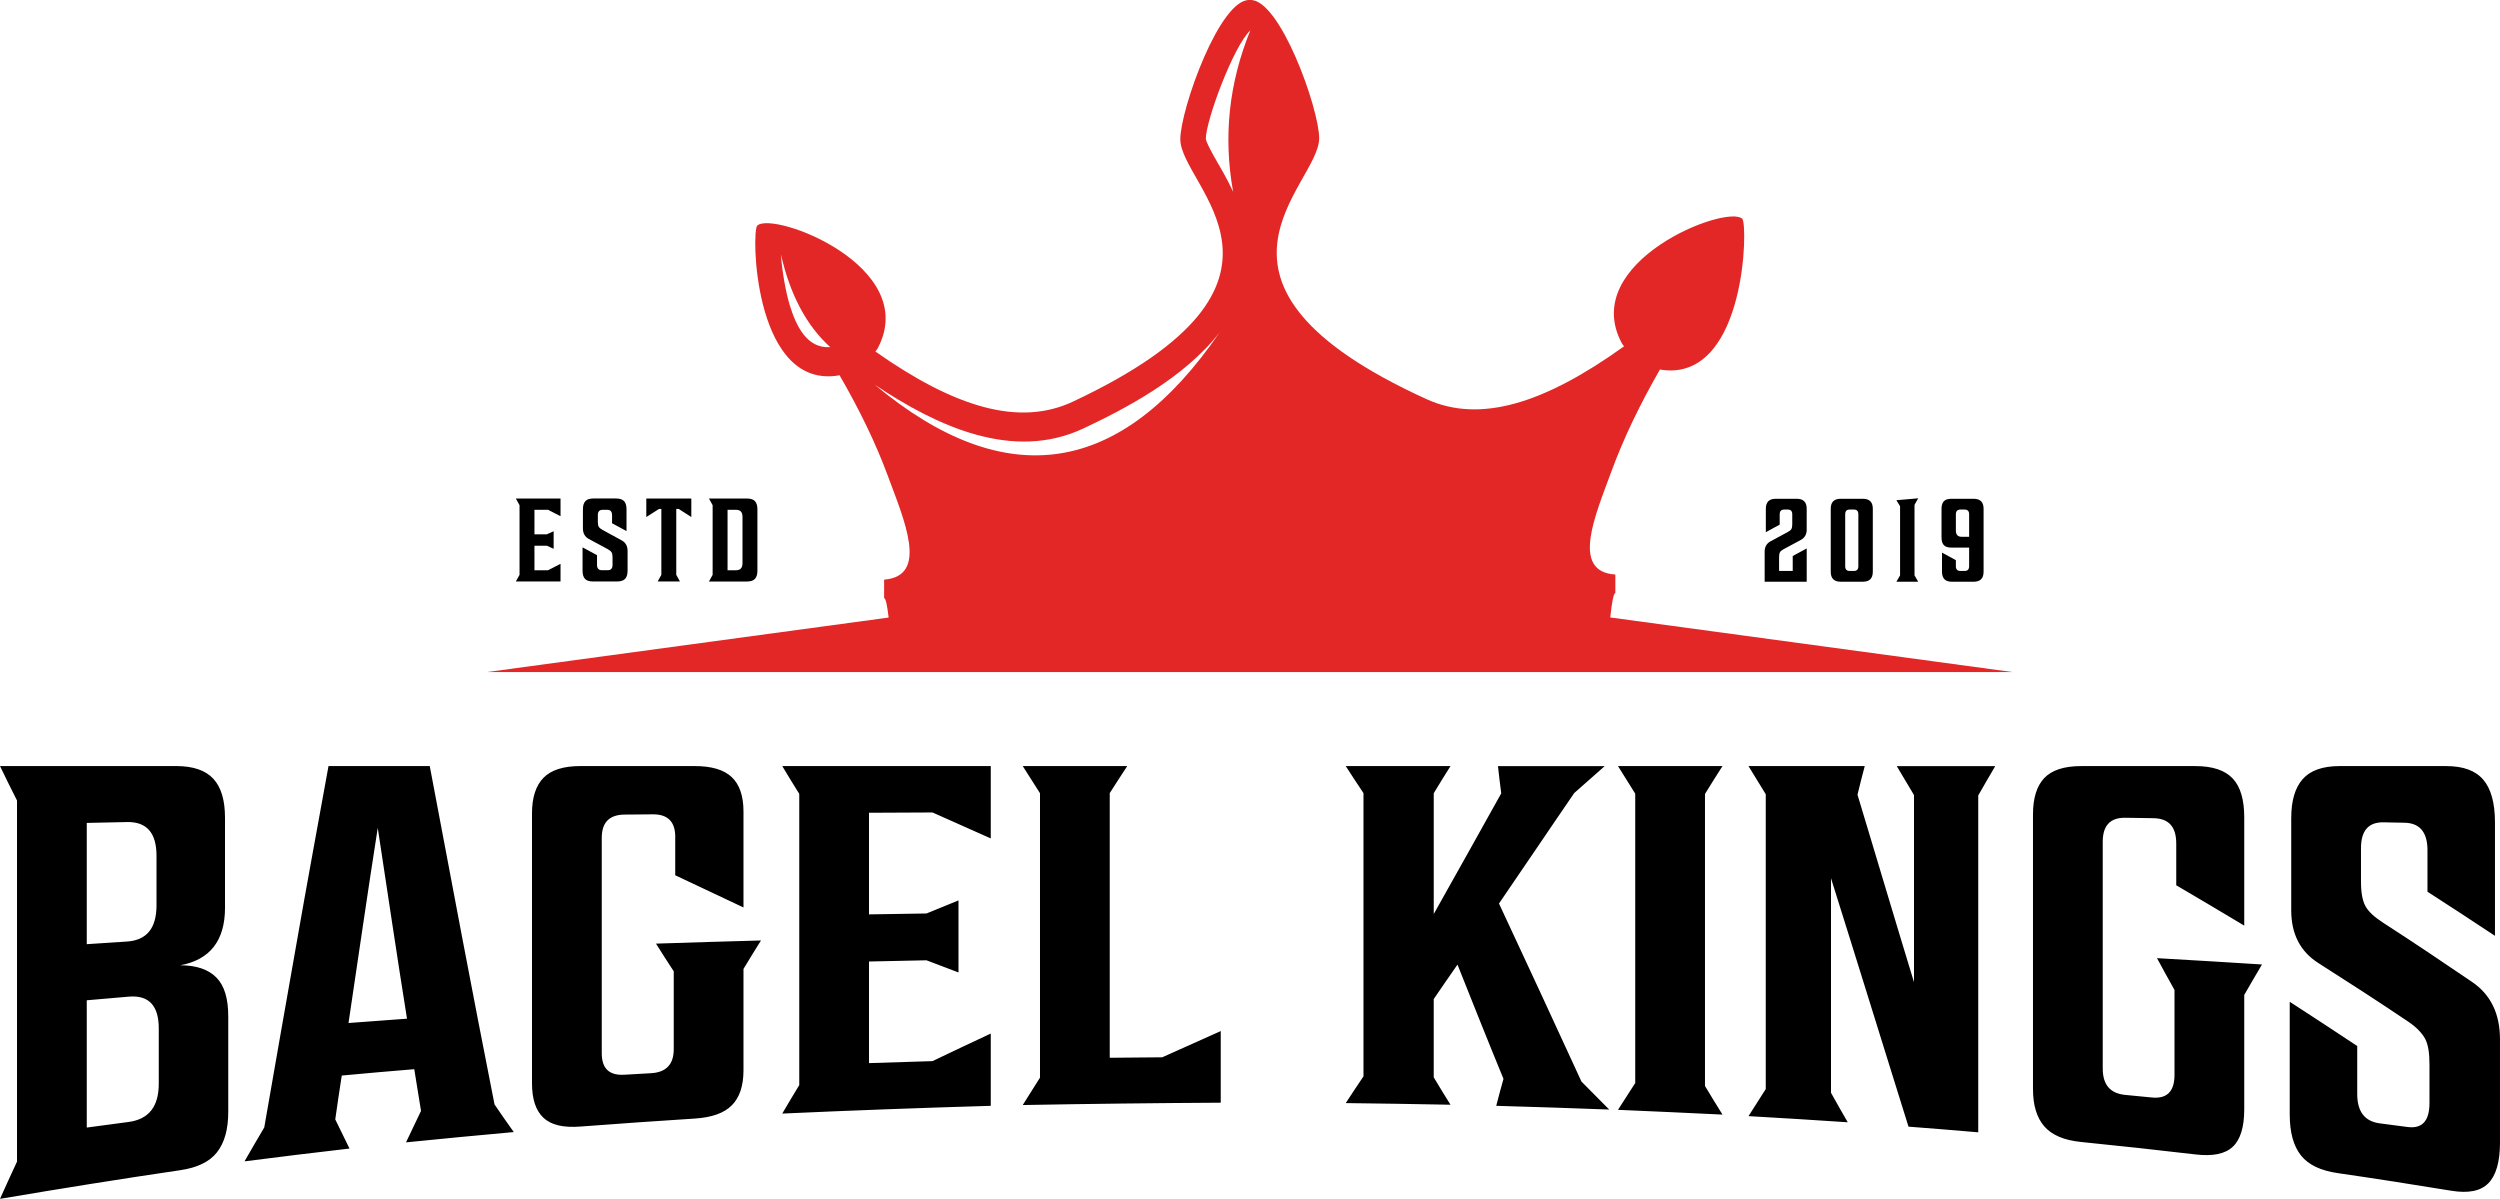
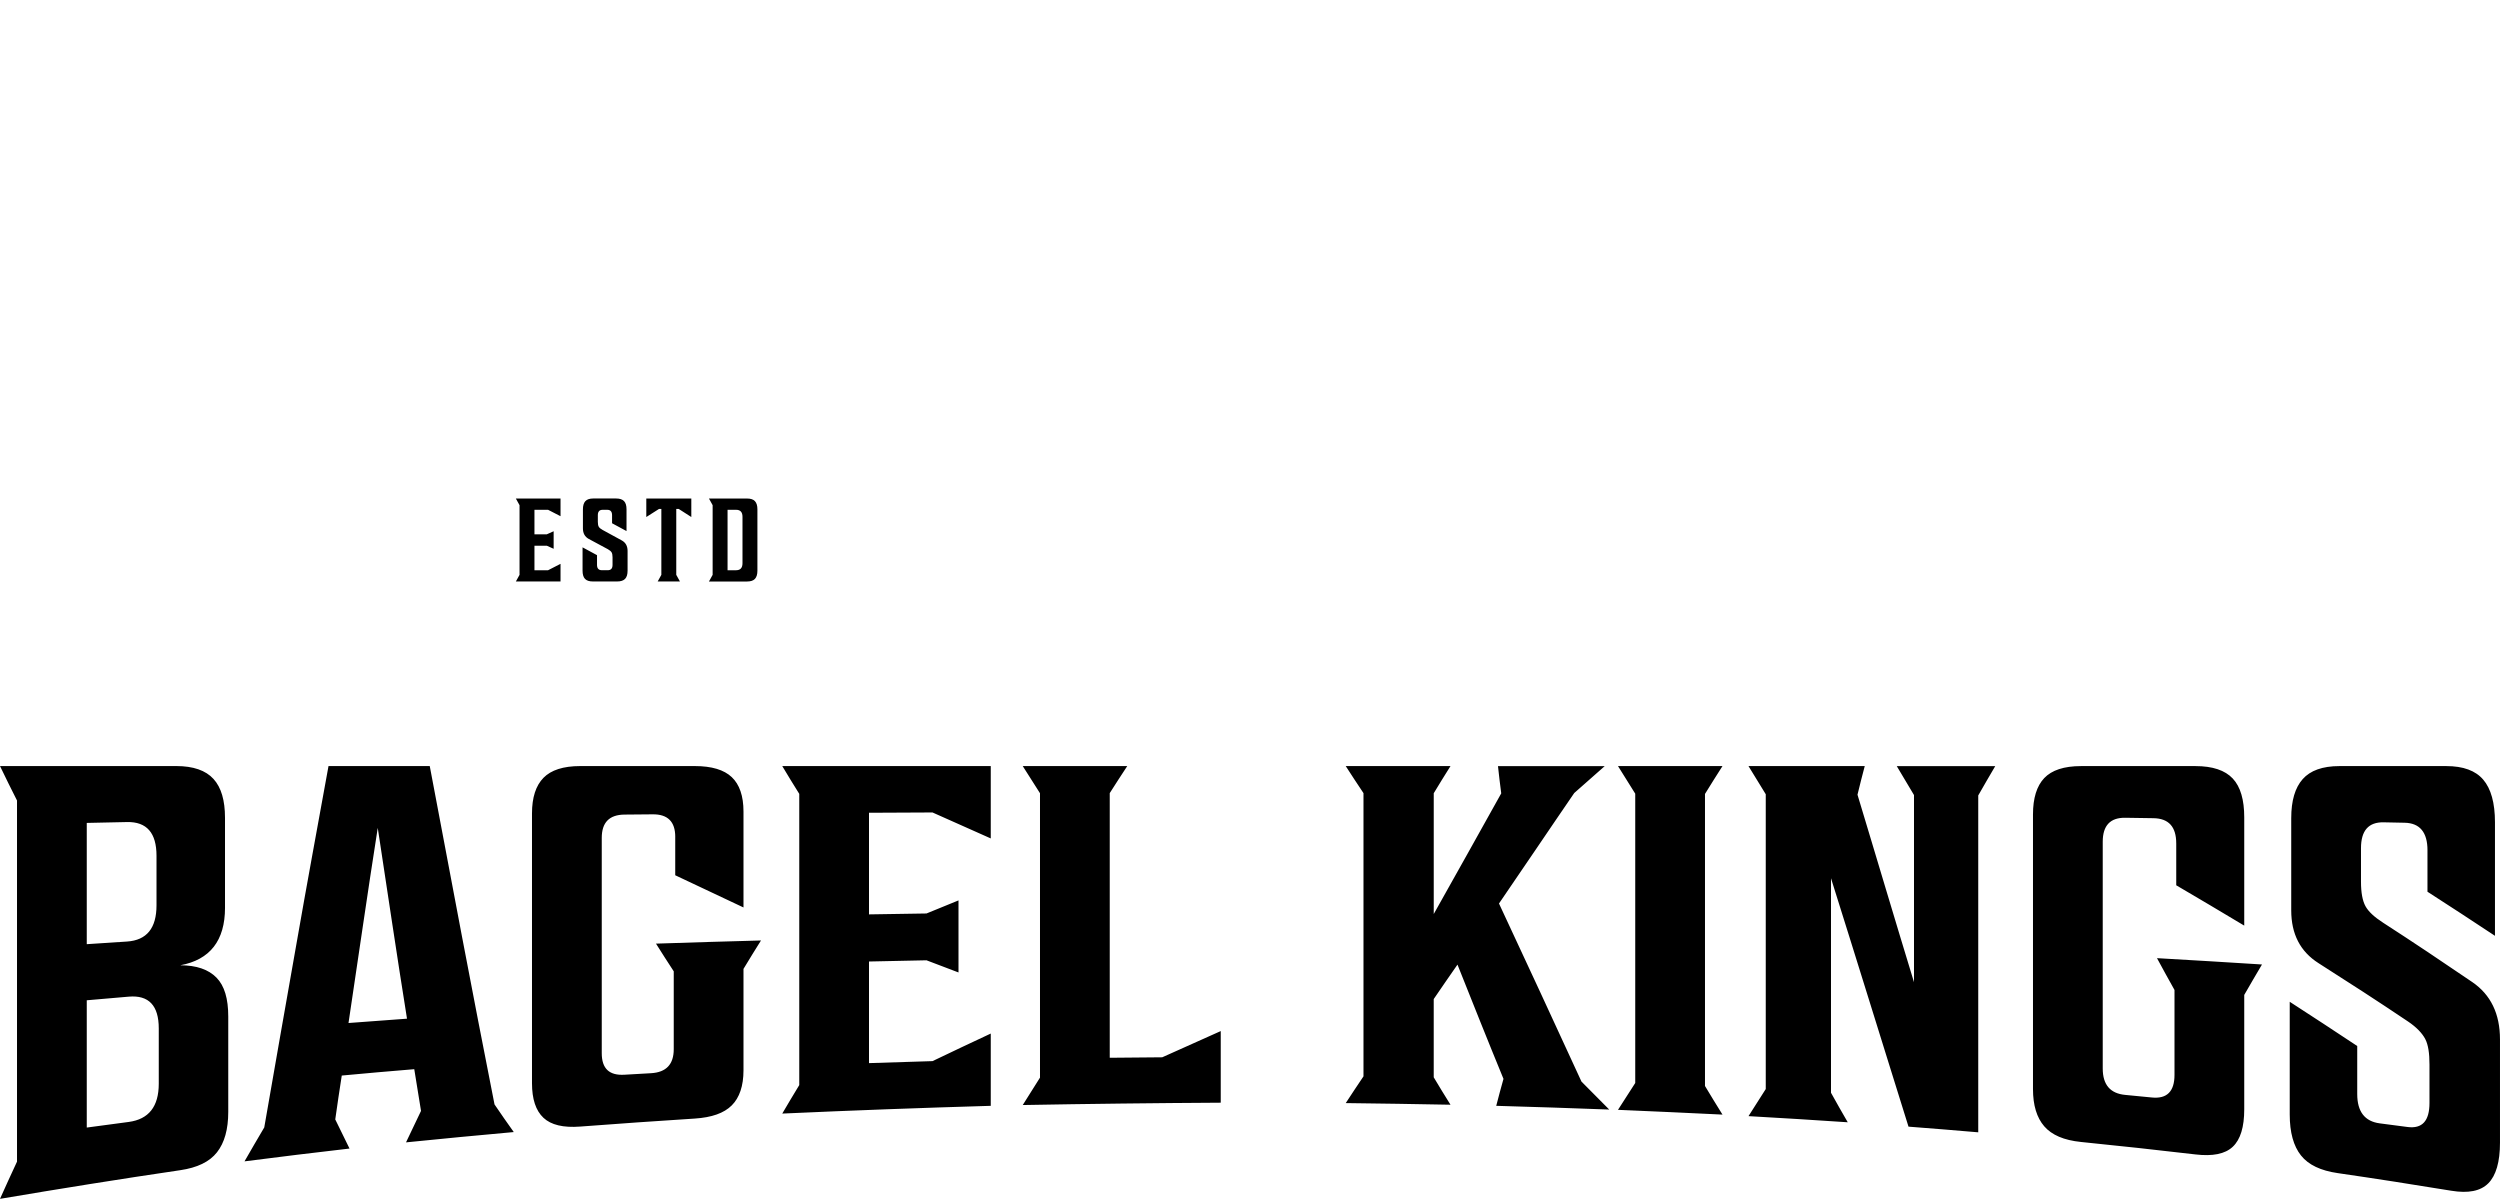
<svg xmlns="http://www.w3.org/2000/svg" xml:space="preserve" width="7.476in" height="3.585in" version="1.1" style="shape-rendering:geometricPrecision; text-rendering:geometricPrecision; image-rendering:optimizeQuality; fill-rule:evenodd; clip-rule:evenodd" viewBox="0 0 2059.57 987.65">
  <defs>
    <style type="text/css">
   
    .fil1 {fill:black}
    .fil0 {fill:#E22726}
   
  </style>
  </defs>
  <g id="Layer_x0020_1">
    <g id="_2746481896896">
-       <path class="fil0" d="M1029.56 0.02c-24.61,-1.48 -57.19,90.28 -57.19,114.73 0,38.93 121.46,117.51 -88.39,216.09 -44.42,20.87 -97.33,4.8 -162.81,-41.24l1.2 -1.57c0.16,-0.33 0.4,-0.62 0.64,-0.95 35.97,-67.78 -86.62,-113.62 -99.21,-101.17 -4.72,4.67 -3,127.72 61.36,124.04 2.15,-0.12 4.39,-0.37 6.47,-0.83 16.77,29.01 30.1,56.64 39.76,82.85 13.31,36.11 34.14,82.7 -3.03,85.55l0 9.64 0 5.61c1.37,-0.01 2.64,6.85 3.73,15.99l-330.95 44.92 1256.85 0 -331.4 -44.99c1.17,-11.11 2.62,-20.11 4.18,-20.12l0 -5.61 0 -9.63c-37.17,-2.33 -16.34,-49.21 -3.03,-85.51 9.66,-26.35 22.99,-54.17 39.77,-83.41 2.08,0.43 4.31,0.64 6.47,0.74 64.36,2.78 66.08,-120.29 61.36,-124.9 -12.59,-12.27 -135.17,35.28 -99.21,102.56 0.24,0.33 0.48,0.6 0.64,0.94l1.2 1.55c-65.47,46.95 -118.38,63.76 -162.81,43.51 -209.85,-95.66 -88.39,-175.93 -88.39,-214.86 0,-24.44 -32.58,-115.75 -57.19,-113.93l-0.01 -0.01zm0.48 25.05c-13.8,12.68 -36.62,74.23 -36.67,89.37 0.95,5.24 12.01,23.37 14.89,28.61 2.71,4.93 5.29,9.91 7.64,14.98 -8.22,-45.26 -3.5,-89.58 14.14,-132.96l0 0zm-309.42 291.85c108.07,90.08 202.84,75.64 284.3,-43.33 -29.03,37.81 -78.74,63.58 -112.51,79.44 -57.63,27.07 -120.12,-1.45 -171.79,-36.12l0 0zm-36.64 -30.94c-19.51,-17.6 -33.06,-43.09 -40.66,-76.46 0.96,14.39 4.28,31.94 7.09,41.23 5.43,17.98 14.39,36.33 33.18,35.26 0.13,-0.01 0.26,-0.02 0.39,-0.02l0 0z" />
      <path class="fil1" d="M185.36 747.78c0,27.13 -12.36,42.93 -36.87,47.45 13.39,0.03 23.25,3.45 29.86,10.2 6.56,6.69 9.68,17.33 9.68,32.02 0,26.17 0,52.37 0,78.58 0,14.33 -3.11,25.41 -9.27,33.26 -6.2,7.9 -16.28,12.7 -30.27,14.76 -49.65,7.29 -99.07,15.26 -148.5,23.6 4.53,-10.19 9.27,-20.43 14.01,-30.66 0,-49.56 0,-99.19 0,-148.75 0,-49.52 0,-99.15 0,-148.75 -4.74,-9.41 -9.47,-18.86 -14.01,-28.38 48.4,0 96.8,0 145.2,0 14.01,0 24.29,3.58 30.69,10.63 6.37,7 9.47,17.65 9.47,32.02 0,24.67 0,49.34 0,74.02l0 0zm-54.58 145.04c0,-15.19 0,-30.38 0,-45.57 0,-18.86 -8.24,-27.59 -24.72,-26.17 -11.53,1 -23.07,2 -34.6,2.99 0,17.5 0,34.98 0,52.45 0,17.47 0,34.94 0,52.41 11.53,-1.53 23.07,-3.08 34.6,-4.63 16.47,-2.22 24.72,-12.69 24.72,-31.48l0 -0zm-59.32 -214.88c0,16.69 0,33.34 0,49.99 0,16.65 0,33.3 0,49.92 10.92,-0.71 22.04,-1.44 33.16,-2.17 16.27,-1.08 24.3,-11.02 24.3,-29.88 0,-13.62 0,-27.21 0,-40.79 0,-18.83 -8.03,-28.11 -24.3,-27.77 -11.12,0.23 -22.24,0.46 -33.16,0.71l0 -0zm282.57 -46.82c8.85,47.13 17.69,93.99 26.57,140.51 8.84,46.31 17.71,92.38 26.78,138.23 5.15,7.63 10.5,15.26 15.86,22.78 -29.66,2.64 -59.31,5.53 -88.77,8.49 4.12,-8.63 8.24,-17.29 12.36,-25.92 -1.85,-11.48 -3.71,-22.93 -5.56,-34.37 -19.98,1.6 -39.95,3.42 -59.73,5.24 -1.85,12.05 -3.71,24.1 -5.36,36.15 3.91,8.06 7.83,16.04 11.74,23.99 -28.84,3.28 -57.67,6.88 -86.5,10.55 5.35,-9.31 10.71,-18.58 16.27,-27.95 8.65,-50.45 17.68,-100.59 26.36,-150.35 8.62,-49.42 17.71,-98.55 26.57,-147.36 27.8,0 55.61,0 83.41,0l0 0zm-42.84 50.92c-4.12,26.63 -8.25,53.33 -12.15,80.08 -3.92,26.81 -8.03,53.73 -11.95,80.68 16.07,-1.25 32.13,-2.46 48.19,-3.57 -4.12,-25.99 -8.24,-52.13 -12.15,-78.26 -3.92,-26.2 -8.03,-52.56 -11.95,-78.94l0 0zm245.09 7.38c0,-12.48 -6.18,-18.65 -18.54,-18.54 -7.83,0.07 -15.65,0.13 -23.27,0.21 -12.56,0.13 -18.74,6.52 -18.74,19.18 0,29.59 0,59.15 0,88.71 0,29.59 0,59.15 0,88.7 0,12.66 6.17,18.49 18.74,17.72 7.21,-0.44 14.42,-0.83 21.83,-1.25 12.56,-0.72 18.74,-7.31 18.74,-19.79 0,-21.36 0,-42.75 0,-64.14 -4.94,-7.59 -9.88,-15.19 -14.62,-22.82 28.84,-0.96 57.67,-1.82 86.5,-2.6 -4.94,7.81 -9.68,15.62 -14.42,23.42 0,13.94 0,27.88 0,41.79 0,13.94 0,27.88 0,41.79 0,12.87 -3.31,22.52 -9.68,28.88 -6.4,6.4 -16.48,9.93 -30.48,10.84 -31.51,2.05 -63.03,4.18 -94.33,6.59 -14,1.08 -24.06,-1.36 -30.28,-7.2 -6.35,-5.96 -9.47,-15.4 -9.47,-28.56 0,-37.01 0,-74.05 0,-111.1 0,-37.01 0,-74.05 0,-111.09 0,-13.16 3.14,-22.91 9.47,-29.38 6.23,-6.36 16.27,-9.66 30.28,-9.66 31.31,0 62.82,0 94.33,0 14,0 24.1,3.07 30.48,9.09 6.39,6.03 9.68,15.51 9.68,28.38 0,13.19 0,26.35 0,39.5 0,13.19 0,26.35 0,39.51 -18.74,-8.81 -37.49,-17.65 -56.23,-26.53 0,-10.55 0,-21.11 0,-31.66l-0 0zm159.62 -19.82c0,13.94 0,27.95 0,41.85 0,13.94 0,27.92 0,41.86 15.65,-0.21 31.51,-0.5 47.37,-0.75 8.65,-3.6 17.51,-7.2 26.36,-10.77 0,19.79 0,39.58 0,59.36 -8.85,-3.35 -17.71,-6.67 -26.36,-10.02 -15.86,0.35 -31.72,0.68 -47.37,1 0,13.94 0,27.95 0,41.86 0,13.94 0,27.92 0,41.85 17.3,-0.53 34.81,-1.07 52.32,-1.64 15.86,-7.63 31.92,-15.19 47.99,-22.71 0,19.86 0,39.72 0,59.54 -57.26,1.68 -114.51,3.78 -171.77,6.38 4.53,-7.81 9.27,-15.62 14.01,-23.46 0,-39.97 0,-80 0,-119.97 0,-39.97 0,-79.97 0,-119.97 -4.74,-7.6 -9.48,-15.22 -14.01,-22.89 57.25,0 114.51,0 171.77,0 0,19.89 0,39.75 0,59.61 -16.06,-7.13 -32.13,-14.26 -47.99,-21.39 -17.51,0.07 -35.01,0.18 -52.32,0.25l0 0zm126.66 240.77c4.74,-7.49 9.48,-15.04 14.21,-22.57 0,-39 0,-78.12 0,-117.12 0,-39.04 0,-78.12 0,-117.19 -4.74,-7.45 -9.47,-14.87 -14.21,-22.36 28.63,0 57.26,0 86.09,0 -4.94,7.45 -9.68,14.87 -14.42,22.28 0,36.33 0,72.7 0,109.03 0,36.33 0,72.66 0,108.99 14.42,-0.14 28.84,-0.25 43.25,-0.39 16.06,-7.24 32.13,-14.4 48.2,-21.6 0,19.71 0,39.36 0,59 -54.37,0.32 -108.75,0.93 -163.12,1.93l-0 0zm338.6 -22.82c4.53,7.56 9.06,15.08 13.8,22.57 -28.84,-0.57 -57.67,-1 -86.3,-1.35 4.74,-7.31 9.68,-14.65 14.62,-22.03 0,-38.86 0,-77.8 0,-116.66 0,-38.86 0,-77.76 0,-116.66 -4.94,-7.42 -9.89,-14.87 -14.62,-22.28 28.63,0 57.46,0 86.3,0 -4.74,7.45 -9.27,14.9 -13.8,22.36 0,16.61 0,33.19 0,49.77 0,16.58 0,33.16 0,49.74 9.27,-16.51 18.55,-33.05 27.8,-49.59 9.27,-16.57 18.54,-33.19 27.8,-49.81 -1.03,-7.49 -1.85,-14.97 -2.68,-22.46 29.25,0 58.49,0 87.95,0 -8.45,7.42 -16.89,14.8 -25.13,22.18 -10.5,15.26 -20.79,30.53 -31.1,45.67 -10.29,15.12 -20.6,30.27 -30.89,45.35 11.33,24.28 22.66,48.63 33.98,73.06 11.33,24.45 22.66,49.02 33.98,73.66 7.62,7.66 15.24,15.36 22.86,23.03 -31.1,-1.21 -62.2,-2.17 -93.09,-3.07 1.85,-7.38 3.91,-14.79 5.97,-22.21 -6.39,-15.79 -12.97,-31.52 -19.16,-47.21 -6.17,-15.65 -12.56,-31.3 -18.74,-46.92 -6.59,9.48 -13.18,18.97 -19.57,28.38 0,21.53 0,43 0,64.5l0 -0.01zm223.46 7.13c4.74,7.84 9.48,15.72 14.42,23.57 -28.84,-1.36 -57.46,-2.75 -86.09,-3.92 4.74,-7.35 9.47,-14.73 14.21,-22.11 0,-39.72 0,-79.47 0,-119.16 0,-39.72 0,-79.47 0,-119.19 -4.74,-7.59 -9.47,-15.15 -14.21,-22.75 28.63,0 57.26,0 86.09,0 -4.94,7.67 -9.68,15.33 -14.42,22.96 0,40.11 0,80.22 0,120.29 0,40.07 0,80.22 0,120.3l0 0zm50.05 -240.37c-4.74,-7.74 -9.47,-15.44 -14.21,-23.17 31.92,0 63.85,0 95.77,0 -2.06,7.88 -4.12,15.72 -5.97,23.57 7.62,25.53 15.46,51.09 23.07,76.76 7.63,25.77 15.65,51.7 23.48,77.69 0,-25.67 0,-51.37 0,-77.08 0,-25.67 0,-51.38 0,-77.08 -4.74,-7.99 -9.47,-15.9 -14.21,-23.85 26.98,0 53.96,0 81.15,0 -4.74,8.09 -9.47,16.15 -14.01,24.17 0,46.28 0,92.56 0,138.8 0,46.25 0,92.49 0,138.73 -19.16,-1.68 -38.31,-3.17 -57.46,-4.67 -10.71,-34.59 -21.6,-69 -32.13,-103.15 -10.48,-33.98 -21.21,-67.81 -31.72,-101.5 0,29.45 0,58.93 0,88.38 0,29.45 0,58.9 0,88.35 4.53,8.13 9.06,16.22 13.8,24.32 -27.39,-1.85 -54.58,-3.53 -81.76,-5.06 4.74,-7.42 9.47,-14.83 14.21,-22.32 0,-40.47 0,-80.97 0,-121.44 0,-40.43 0,-80.93 0,-121.43l0 0zm338.18 40.47c0,-13.62 -6.18,-20.52 -18.74,-20.72 -7.83,-0.12 -15.65,-0.25 -23.27,-0.35 -12.36,-0.17 -18.54,6.42 -18.54,19.72 0,31.2 0,62.32 0,93.48 0,31.13 0,62.29 0,93.41 0,13.33 6.18,20.55 18.54,21.71 7.21,0.68 14.62,1.41 22.04,2.14 12.36,1.22 18.54,-5.03 18.54,-18.61 0,-23.32 0,-46.64 0,-69.99 -4.94,-8.77 -9.68,-17.47 -14.42,-26.2 28.83,1.6 57.67,3.42 86.5,5.21 -4.94,8.41 -9.89,16.75 -14.62,25.07 0,15.72 0,31.48 0,47.17 0,15.69 0,31.41 0,47.1 0,14.55 -3.1,24.84 -9.47,30.84 -6.39,6.02 -16.66,7.96 -30.69,6.31 -31.5,-3.7 -63.03,-7.12 -94.33,-10.27 -14.01,-1.41 -24.08,-5.72 -30.28,-12.91 -6.16,-7.14 -9.27,-17.29 -9.27,-30.7 0,-37.69 0,-75.41 0,-113.13 0,-37.69 0,-75.41 0,-113.16 0,-13.37 3.09,-23.35 9.27,-29.88 6.18,-6.52 16.27,-9.88 30.28,-9.88 31.31,0 62.82,0 94.33,0 14.01,0 24.3,3.42 30.69,10.23 6.39,6.81 9.47,17.51 9.47,32.02 0,14.9 0,29.73 0,44.6 0,14.87 0,29.7 0,44.57 -18.74,-11.27 -37.49,-22.36 -56.02,-33.23 0,-11.52 0,-23.03 0,-34.55l-0 -0.01zm206.99 5.67c0,-14.83 -6.39,-22.37 -18.74,-22.64 -5.77,-0.12 -11.53,-0.23 -17.3,-0.35 -12.56,-0.27 -18.74,6.84 -18.74,21.32 0,9.2 0,18.4 0,27.56 0,9.02 1.23,15.76 3.71,20.25 2.46,4.46 7.28,8.92 14.62,13.65 24.37,15.73 48.82,32.11 73.32,48.81 15.25,10.4 22.86,26.17 22.86,47.24 0,28.38 0,56.73 0,85.07 0,15.94 -3.29,27.14 -9.68,33.55 -6.37,6.39 -16.47,8.36 -30.48,6.06 -31.3,-5.12 -62.39,-9.99 -93.51,-14.51 -13.99,-2.03 -24.08,-6.75 -30.28,-14.55 -6.16,-7.75 -9.27,-19 -9.27,-33.73 0,-15.47 0,-30.95 0,-46.42 0,-15.47 0,-30.95 0,-46.45 18.54,12.02 37.07,24.1 55.61,36.44 0,13.22 0,26.42 0,39.58 0,14.47 6.18,22.51 18.54,24.14 7.62,1 15.25,1.99 22.86,2.99 12.16,1.6 18.12,-4.95 18.12,-19.79 0,-10.59 0,-21.18 0,-31.73 0,-9.23 -1.02,-16.23 -3.5,-20.97 -2.45,-4.68 -7.09,-9.65 -14.21,-14.44 -24.6,-16.54 -49.21,-32.47 -73.73,-48.06 -15.02,-9.55 -22.45,-23.99 -22.45,-43.46 0,-25.31 0,-50.63 0,-75.94 0,-14.47 3.16,-25.14 9.47,-32.23 6.25,-7.03 16.27,-10.7 30.28,-10.7 29.25,0 58.49,0 87.94,0 14.01,0 24.12,3.73 30.48,11.16 6.4,7.47 9.68,19.21 9.68,35.12 0,15.62 0,31.2 0,46.78 0,15.58 0,31.19 0,46.78 -18.54,-12.3 -37.07,-24.39 -55.61,-36.33 0,-11.37 0,-22.78 0,-34.19l0 0z" />
      <path class="fil1" d="M440.29 419.99l0 20.21 10.15 0 5.66 -2.54 0 14.45 -5.66 -2.54 -10.15 0 0 20.21 11.23 0 10.25 -5.27 0 14.55 -36.8 0 3.03 -5.47 0 -57.4 -3.03 -5.47 36.8 0 0 14.55 -10.25 -5.27 -11.23 0 0 0zm63.93 4.39c0,-2.93 -1.33,-4.39 -4,-4.39l-3.71 0c-2.67,0 -4,1.46 -4,4.39l0 5.56c0,1.82 0.26,3.17 0.78,4.05 0.52,0.88 1.56,1.74 3.12,2.59l15.72 8.59c3.25,1.76 4.88,4.65 4.88,8.69l0 16.3c0,3.06 -0.68,5.3 -2.05,6.73 -1.37,1.43 -3.55,2.15 -6.54,2.15l-20.01 0c-2.99,0 -5.16,-0.72 -6.49,-2.15 -1.33,-1.43 -2,-3.68 -2,-6.73l0 -19.23 11.91 6.44 0 8c0,2.93 1.33,4.4 4,4.4l4.88 0c2.6,0 3.91,-1.46 3.91,-4.4l0 -6.25c0,-1.82 -0.26,-3.17 -0.78,-4.05 -0.52,-0.88 -1.53,-1.74 -3.03,-2.59l-15.81 -8.5c-3.19,-1.76 -4.78,-4.65 -4.78,-8.69l0 -15.72c0,-2.99 0.67,-5.22 2,-6.69 1.33,-1.46 3.5,-2.2 6.49,-2.2l18.84 0c2.99,0 5.17,0.72 6.54,2.15 1.37,1.43 2.05,3.68 2.05,6.73l0 17.96 -11.91 -6.44 0 -6.74 -0 0zm65.3 -13.67l0 15.23 -10.35 -6.64 -2.05 0 0 54.28 3.03 5.47 -18.35 0 3.03 -5.47 0 -54.28 -1.95 0 -10.45 6.64 0 -15.23 37.1 0zm17.56 5.47l-3.03 -5.47 31.43 0c2.99,0 5.16,0.73 6.49,2.2 1.33,1.46 2,3.69 2,6.69l0 50.57c0,2.99 -0.67,5.22 -2,6.69 -1.33,1.46 -3.5,2.2 -6.49,2.2l-31.43 0 3.03 -5.47 0 -57.4zm24.6 9.57c0,-3.84 -1.76,-5.76 -5.27,-5.76l-7.03 0 0 49.79 7.03 0c3.51,0 5.27,-1.92 5.27,-5.76l0 -38.27 0 0z" />
-       <path class="fil1" d="M1480.21 410.91c5.47,0 8.2,2.73 8.2,8.2l0 17.28c0,3.84 -1.6,6.64 -4.78,8.4l-14.35 7.71c-1.43,0.78 -2.39,1.59 -2.88,2.44 -0.49,0.85 -0.73,2.15 -0.73,3.91l0 11.52 11.23 0 0 -12.3 11.52 -6.25 0 27.43 -34.65 0 0 -24.8c0,-3.84 1.56,-6.64 4.69,-8.4l14.45 -7.81c1.43,-0.72 2.39,-1.51 2.88,-2.39 0.49,-0.88 0.73,-2.2 0.73,-3.95l0 -8.2c0,-2.6 -1.2,-3.91 -3.61,-3.91l-3.03 0c-2.47,0 -3.71,1.3 -3.71,3.91l0 8.5 -11.42 6.25 0 -19.33c0,-5.47 2.7,-8.2 8.1,-8.2l17.38 0 -0 -0zm54.47 68.34l-18.26 0c-5.47,0 -8.2,-2.73 -8.2,-8.2l0 -51.94c0,-5.47 2.73,-8.2 8.2,-8.2l18.26 0c5.47,0 8.2,2.73 8.2,8.2l0 51.94c0,5.47 -2.73,8.2 -8.2,8.2zm-7.32 -8.88c2.41,0 3.61,-1.3 3.61,-3.91l0 -42.76c0,-2.6 -1.2,-3.91 -3.61,-3.91l-3.61 0c-2.41,0 -3.61,1.3 -3.61,3.91l0 42.76c0,2.6 1.2,3.91 3.61,3.91l3.61 0zm49.88 3.61l3.03 5.27 -17.96 0 3.03 -5.27 0 -56.91 -3.03 -4.98 17.96 -1.56 -3.03 5.37 0 58.09 0 -0zm34.06 -7.52c0,2.6 1.24,3.91 3.71,3.91l3.51 0c2.47,0 3.71,-1.3 3.71,-3.91l0 -15.32 -14.64 0c-2.86,0 -4.93,-0.68 -6.2,-2.05 -1.27,-1.37 -1.9,-3.45 -1.9,-6.25l0 -23.72c0,-2.73 0.63,-4.78 1.9,-6.15 1.27,-1.37 3.34,-2.05 6.2,-2.05l18.35 0c5.47,0 8.2,2.73 8.2,8.2l0 51.94c0,5.47 -2.73,8.2 -8.2,8.2l-17.96 0c-5.4,0 -8.1,-2.73 -8.1,-8.2l0 -15.81 11.42 6.25 0 4.98 -0 -0zm10.94 -24.21l0 -18.55c0,-2.6 -1.24,-3.91 -3.71,-3.91l-3.51 0c-2.47,0 -3.71,1.3 -3.71,3.91l0 13.47c0,3.38 1.63,5.07 4.88,5.07l6.05 0 0 0z" />
    </g>
  </g>
</svg>